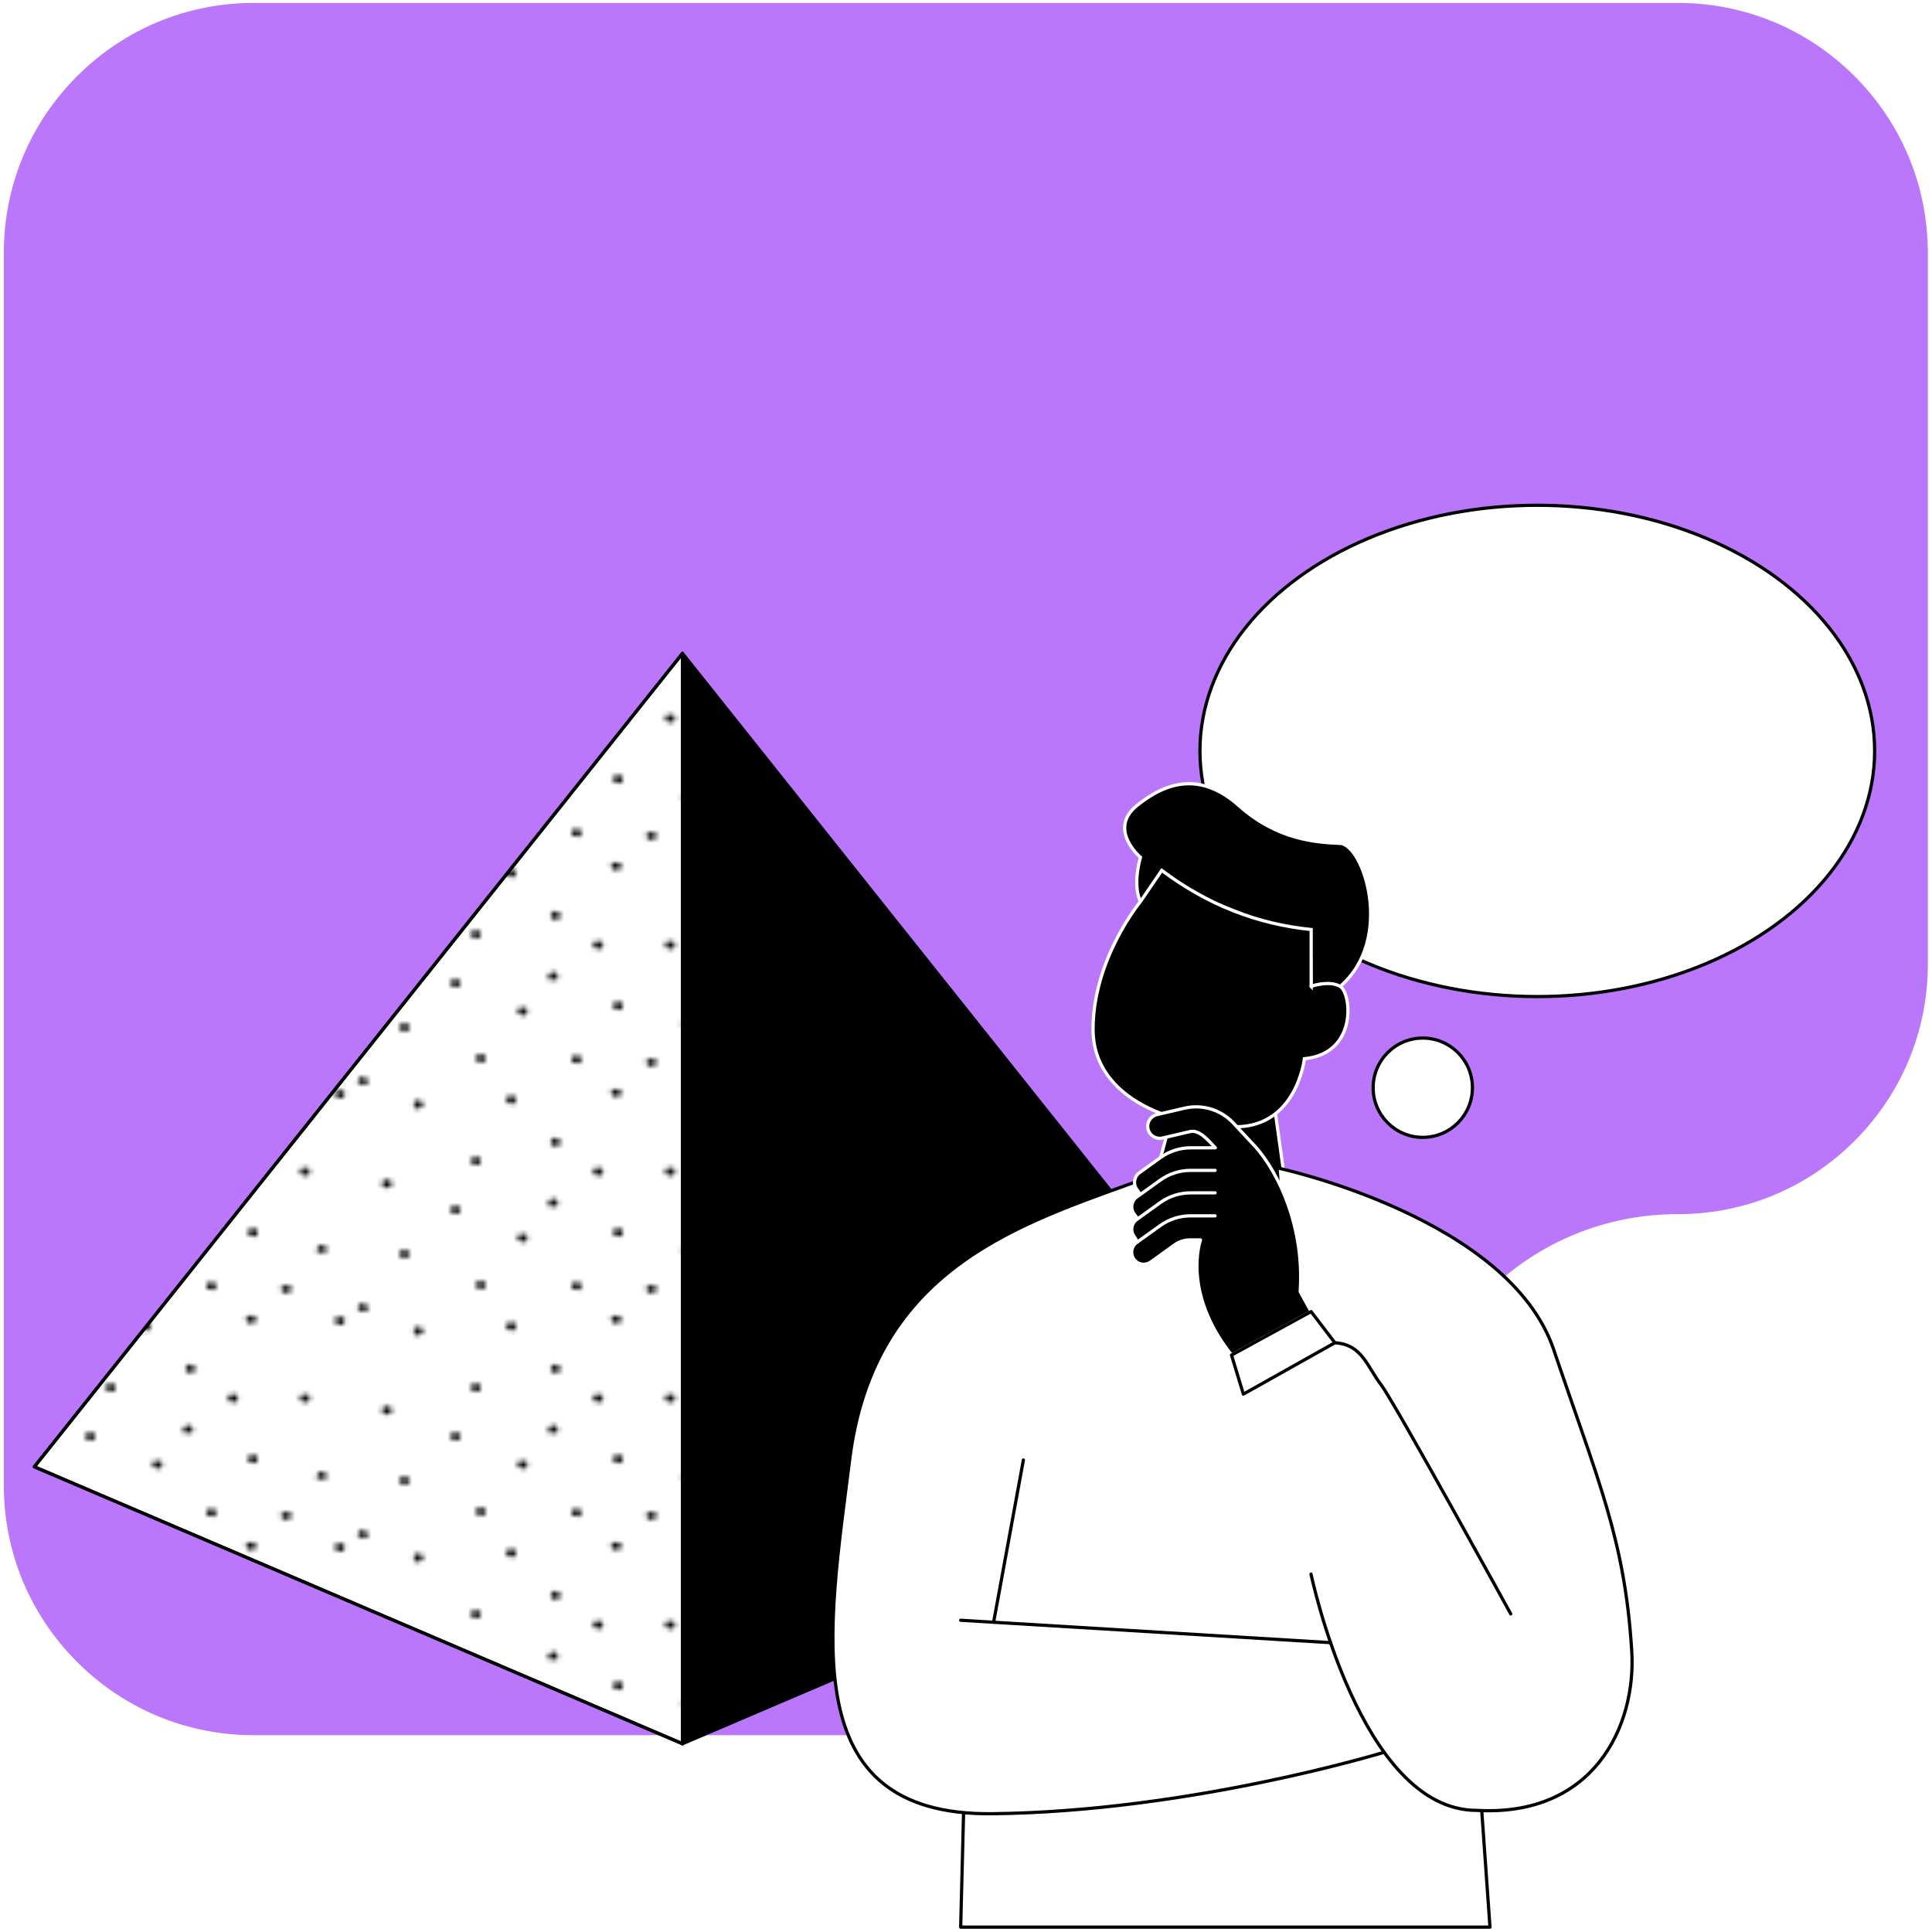
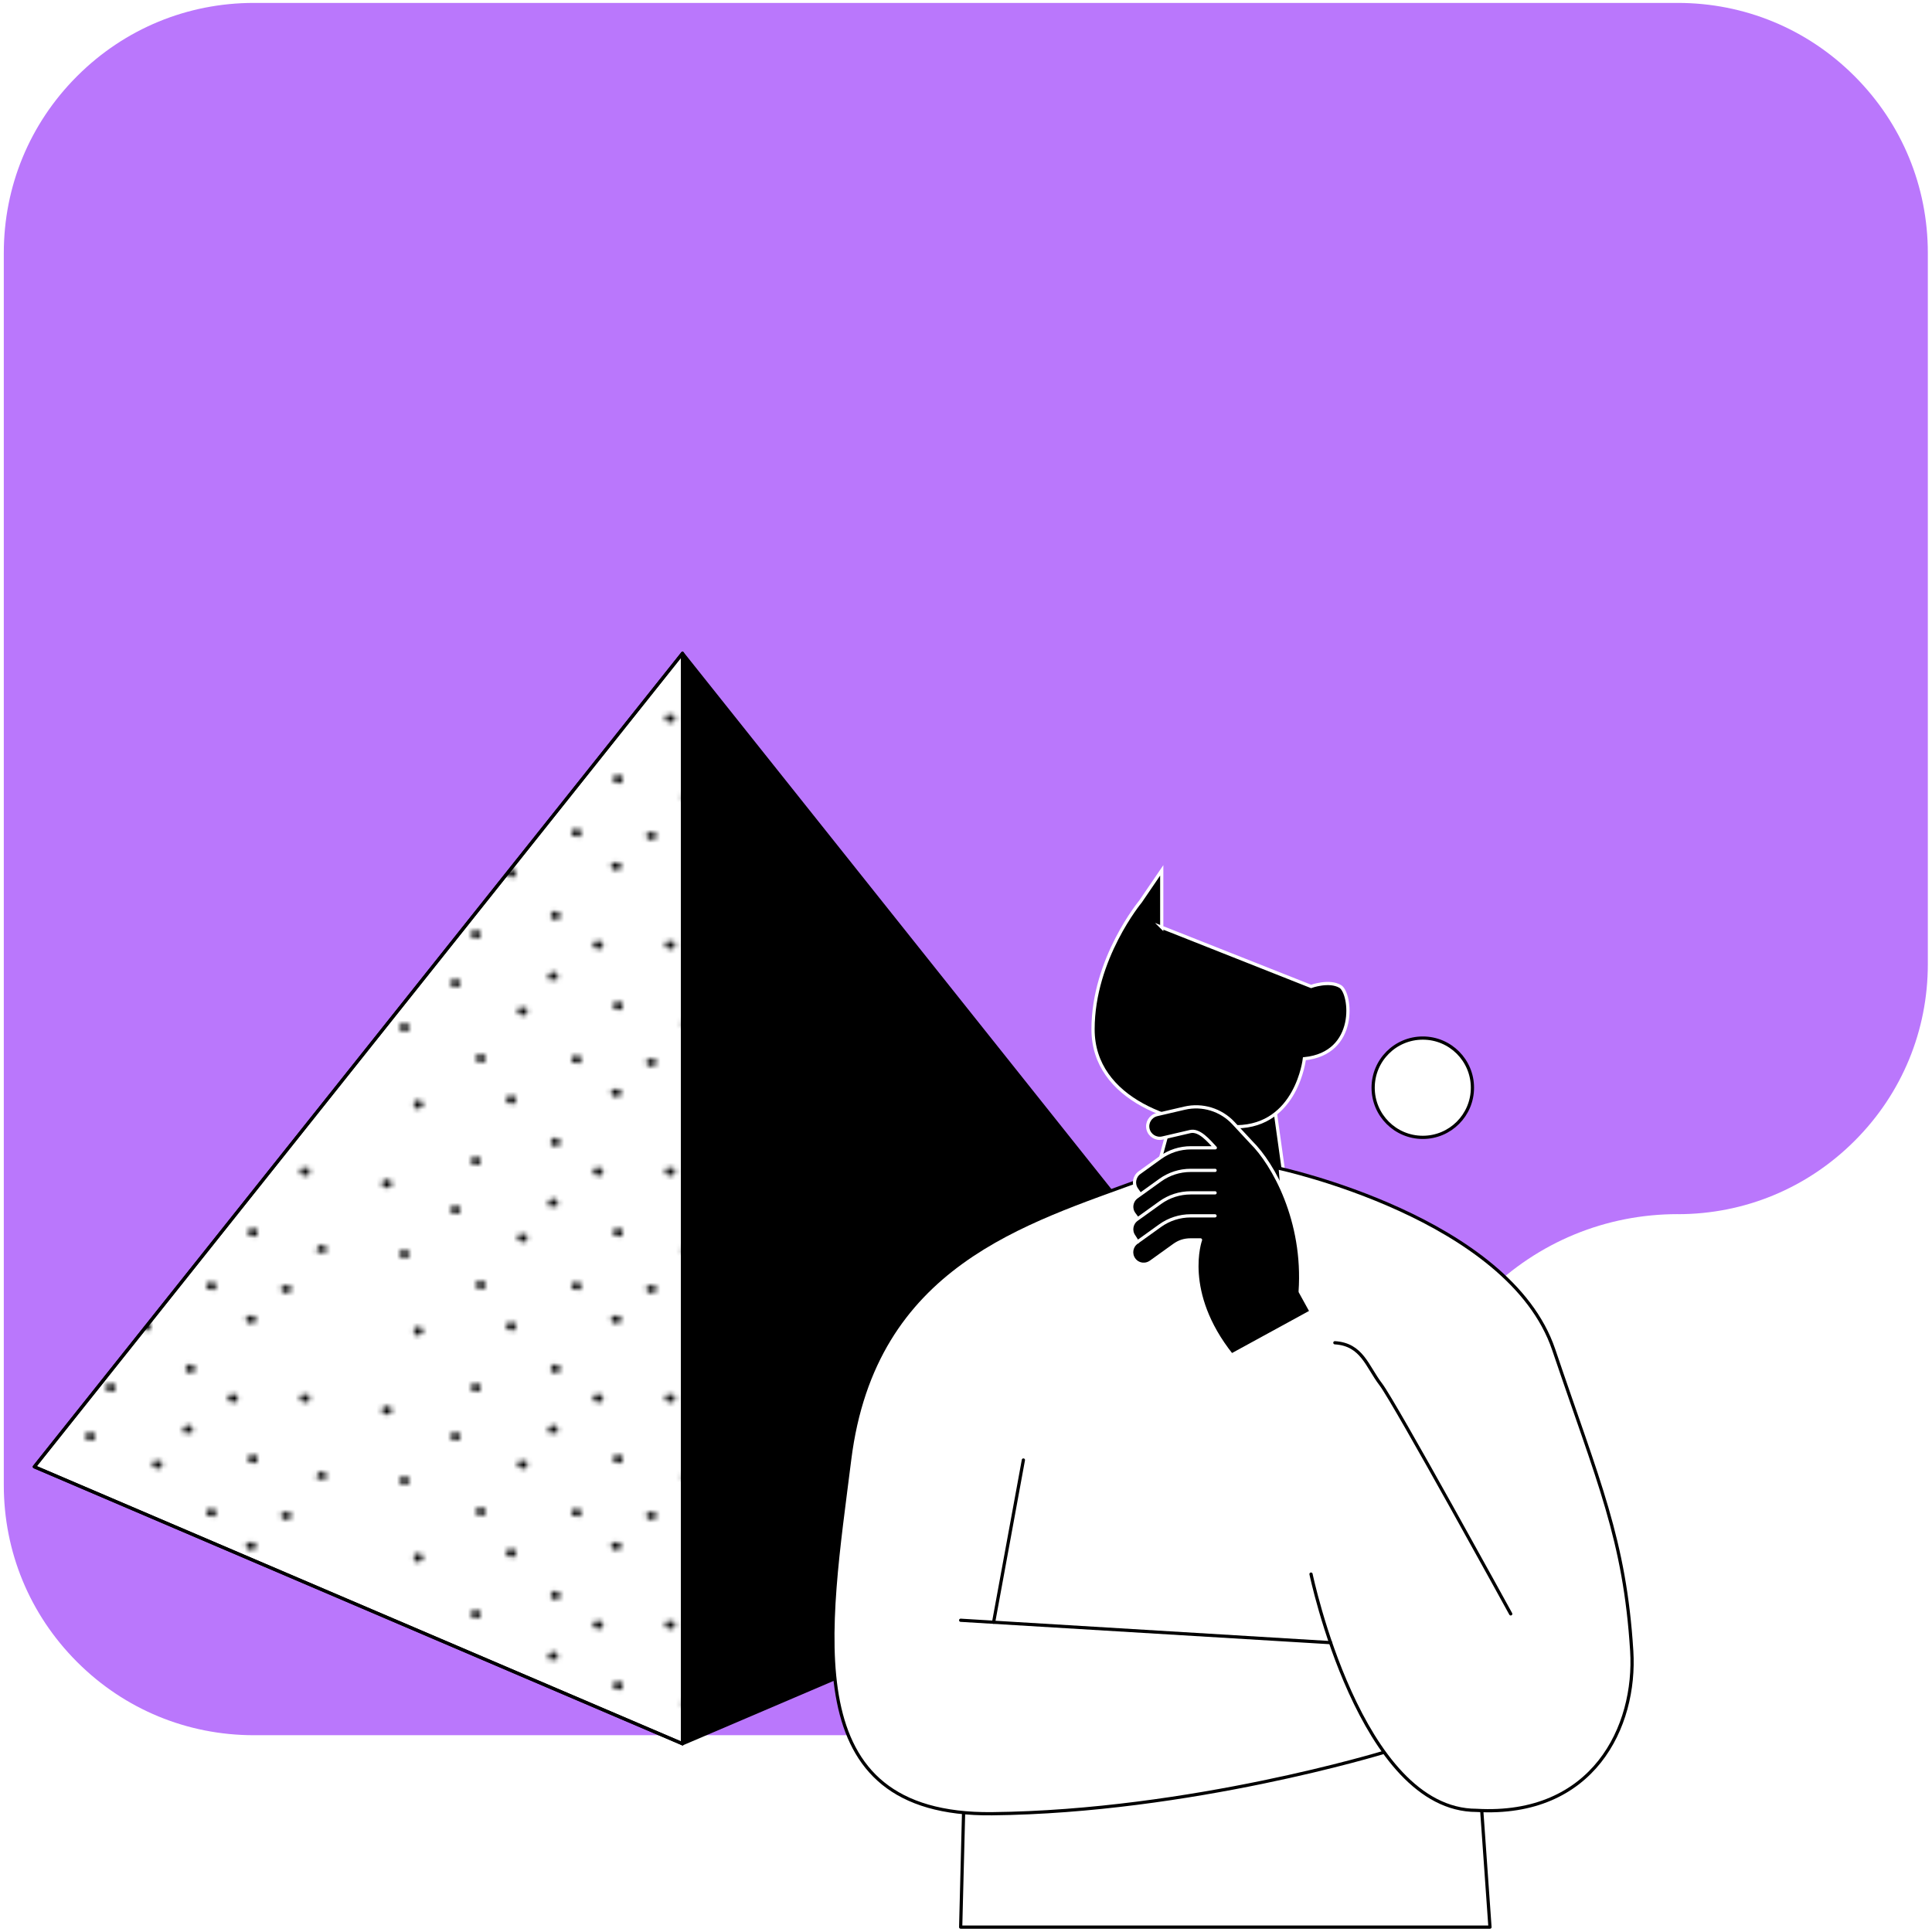
<svg xmlns="http://www.w3.org/2000/svg" viewBox="0 0 1200 1200" id="Layer_1">
  <defs>
    <style>
      .cls-1 {
        fill: url(#New_Pattern_Swatch_1-4);
      }

      .cls-1, .cls-2, .cls-3, .cls-4, .cls-5, .cls-6, .cls-7 {
        stroke-width: 2px;
      }

      .cls-1, .cls-2, .cls-3, .cls-4, .cls-6, .cls-7 {
        stroke-linecap: round;
        stroke-linejoin: round;
      }

      .cls-1, .cls-2, .cls-3, .cls-7 {
        stroke: #000;
      }

      .cls-8, .cls-3, .cls-4 {
        fill: none;
      }

      .cls-8, .cls-9, .cls-10 {
        stroke-width: 0px;
      }

      .cls-2 {
        fill: #fff;
      }

      .cls-4, .cls-5, .cls-6 {
        stroke: #fff;
      }

      .cls-5 {
        stroke-miterlimit: 10;
      }

      .cls-10 {
        fill: #ba77fc;
      }
    </style>
    <pattern viewBox="0 0 71.71 50.14" patternUnits="userSpaceOnUse" patternTransform="translate(-133.09 -29.88) rotate(-180) scale(3.15 2.76)" height="50.14" width="71.71" y="0" x="0" id="New_Pattern_Swatch_1-4">
      <g>
        <rect height="50.14" width="71.71" class="cls-8" />
        <g>
          <rect height="50.14" width="71.71" class="cls-8" />
          <g>
            <path d="M19.91,45.83c1.21,2.93-2.61,1.48-1.42.42l.09-.04c.4-.71,1.2-.7,1.33-.38Z" class="cls-9" />
            <path d="M39.31,13.93c-1.17,2.95-2.9-.75-1.31-.68l.09.03c.78-.23,1.35.33,1.22.65Z" class="cls-9" />
            <path d="M65.69,24.33c-1.17,2.95-2.9-.75-1.31-.68l.09.03c.78-.23,1.35.33,1.22.65Z" class="cls-9" />
            <path d="M63.33,37.61c2.77-1.56,1.78,2.41.59,1.36l-.05-.08c-.75-.31-.84-1.1-.54-1.27h0Z" class="cls-9" />
            <g>
              <path d="M71.4,16.01c.52.42.52,1.77-1.19,1.42-.93-.19-.4-2.72,1.19-1.42Z" class="cls-9" />
              <path d="M52.95,48.66c.52.42.52,1.77-1.19,1.42-.93-.19-.4-2.72,1.19-1.42Z" class="cls-9" />
-               <path d="M35.44,48.36c.52.42.52,1.77-1.19,1.42-.93-.19-.4-2.72,1.19-1.42Z" class="cls-9" />
              <path d="M56.5,30.92c.52.42.52,1.77-1.19,1.42-.93-.19-.4-2.72,1.19-1.42Z" class="cls-9" />
              <path d="M42.3,30.92c.52.42.52,1.77-1.19,1.42-.93-.19-.4-2.72,1.19-1.42Z" class="cls-9" />
              <path d="M24.62,29.31c-.05-.18-.08-.37-.1-.55,0-1.48,2.27-1.03,1.85.33-.29.95-1.5.72-1.75.22Z" class="cls-9" />
              <path d="M59.61,4.87c3.17.13.24,2.99-.22,1.46v-.1c-.48-.66-.13-1.38.22-1.37h0Z" class="cls-9" />
-               <path d="M29.73,0c3.17.13.24,2.99-.22,1.46v-.1c-.47-.66-.13-1.38.22-1.37h0Z" class="cls-9" />
              <path d="M52.58,17.24c.52.42.52,1.77-1.19,1.42-.93-.19-.4-2.72,1.19-1.42Z" class="cls-9" />
              <path d="M7.43,34.74c-.93-.19-.4-2.73,1.19-1.42.52.42.52,1.77-1.19,1.42Z" class="cls-9" />
              <path d="M.46,48.52c-.93-.19-.4-2.73,1.19-1.42.52.42.52,1.77-1.19,1.42Z" class="cls-9" />
              <path d="M22.71,12.37c.52.42.52,1.77-1.19,1.42-.93-.19-.4-2.72,1.19-1.42Z" class="cls-9" />
              <path d="M46,4.49c.52.42.52,1.77-1.19,1.42-.93-.18-.4-2.72,1.19-1.42Z" class="cls-9" />
              <path d="M7.65,5.41c.52.42.52,1.77-1.19,1.42-.93-.18-.4-2.72,1.19-1.42Z" class="cls-9" />
              <path d="M12.64,22.32c.52.42.52,1.77-1.19,1.42-.93-.18-.4-2.72,1.19-1.42Z" class="cls-9" />
            </g>
          </g>
        </g>
      </g>
    </pattern>
  </defs>
  <path d="M1042.09,754.12c-44.7,0-86.77,17.33-118.48,48.78l-1.14,1.14c-31.37,31.74-48.67,73.78-48.67,118.37h0c0,41.36-16.04,80.26-45.18,109.52l-.63.63c-29.29,29.14-68.16,45.21-109.52,45.21H157.69c-41.33,0-80.23-16.04-109.49-45.18l-.63-.63c-29.14-29.29-45.21-68.16-45.21-109.52V157.14c0-41.33,16.04-80.23,45.18-109.49l.63-.63C77.46,17.88,116.34,1.81,157.69,1.81h884.39c41.33,0,80.23,16.04,109.49,45.18l.63.63c29.14,29.29,45.21,68.16,45.21,109.52v441.68c0,41.33-16.04,80.23-45.18,109.49l-.63.63c-29.29,29.14-68.16,45.21-109.52,45.21h0v-.03Z" class="cls-10" />
  <g>
    <polyline points="599.54 1085.06 596.69 1196.97 925.45 1196.97 917.16 1079.66" class="cls-2" />
    <polygon points="423.9 405.84 826.47 911.04 423.9 1083.06 423.9 405.84" class="cls-7" />
    <polygon points="423.9 405.84 21.34 911.04 423.9 1083.06 423.9 405.84" class="cls-2" />
    <polygon points="423.9 405.84 21.34 911.04 423.9 1083.06 423.9 405.84" class="cls-1" />
-     <ellipse ry="152.58" rx="209.54" cy="466.41" cx="954.84" class="cls-2" />
    <circle r="30.84" cy="675.6" cx="883.72" class="cls-2" />
    <polygon points="792.23 691.72 800.22 748.94 713.19 747.36 728.81 689.85 792.23 691.72" class="cls-5" />
-     <path d="M814.35,612.69l-.34-28.07-92.81-36.75-12.85,12.04s-5.15-8.68,0-27.39c0,0-20.42-17.36-2.3-32.07,18.12-14.72,39.52-21.4,63.55,0,24.03,21.4,48.11,22.71,62.78,23.4,14.67.68,34.07,59.47,0,88.86-6.47-1.96-12.55-2.08-18.08,0h.04Z" class="cls-5" />
-     <path d="M814.35,612.69s11.19-4.08,18.08,0c6.89,4.08,11.19,41.56-22.25,44.92,0,0-4.64,41.73-42.03,42.24-37.39.51-89.24-16.63-89.24-60.53s29.48-79.37,29.48-79.37l13.19-19.35c28.8,21.69,59.85,33.39,92.81,36.75v35.39l-.04-.04Z" class="cls-5" />
+     <path d="M814.35,612.69s11.19-4.08,18.08,0c6.89,4.08,11.19,41.56-22.25,44.92,0,0-4.64,41.73-42.03,42.24-37.39.51-89.24-16.63-89.24-60.53s29.48-79.37,29.48-79.37l13.19-19.35v35.39l-.04-.04Z" class="cls-5" />
    <path d="M859.78,1088.34s-120.55,36.92-243.65,38.2c-123.14,1.28-101.71-113.28-88.39-219.91,15.19-121.36,109.53-147.39,182.65-174.4l74.61,9.74" class="cls-2" />
    <path d="M794.18,725.58s143.09,30.63,170.87,112.76c27.78,82.14,44.15,117.87,48.45,187.08,2.93,46.96-23.91,103.24-96.39,99.03-72.27,0-102.81-146.75-102.81-146.75" class="cls-2" />
    <path d="M829.11,834.01c16.93,1.06,19.91,14.59,28.54,25.86,8.63,11.27,80.69,142.54,80.69,142.54" class="cls-3" />
    <line y2="1007.6" x2="617.15" y1="906.83" x1="635.65" class="cls-3" />
    <line y2="1020.28" x2="826.47" y1="1006.37" x1="596.69" class="cls-3" />
    <g>
      <polygon points="712.09 767.78 713.19 785.26 707.71 784.79 703.45 780.63 703.71 773.44 712.09 767.78" class="cls-9" />
      <path d="M710.39,785.26c1.49,0,3.02-.47,4.34-1.4l14.51-10.42c3.02-2.17,6.17-3.32,10.34-3.32h6.08s-11.91,32.33,19.31,71.55l49.43-27.01-6.85-12.42c3.06-44.11-16.72-79.29-30.37-92.73l-11.1-11.95c-7.7-8.25-19.27-11.83-30.29-9.27l-17.18,4c-4,.94-6.51,4.93-5.57,8.98.94,4,4.93,6.51,8.98,5.57l17.18-4c5.78-1.36,11.57,5.74,15.65,10.08h-15.14c-6.89,0-13.44,2.13-19.01,6.13l-12.93,9.32c-3.36,2.42-4.13,7.06-1.7,10.42l2.25,3.23" class="cls-6" />
      <path d="M754.71,726.94h-15.14c-6.89,0-13.44,2.13-19.01,6.13l-14.51,10.42c-3.36,2.42-4.13,7.06-1.7,10.42l2.3,3.11" class="cls-6" />
      <path d="M754.71,740.9h-15.14c-6.89,0-13.44,2.13-19.01,6.13l-14.51,10.42c-3.36,2.42-4.13,7.06-1.7,10.42l2.21,3.49" class="cls-6" />
      <path d="M710.39,785.26c-2.34,0-4.64-1.06-6.08-3.11-2.42-3.36-1.66-8.04,1.7-10.42l14.51-10.42c5.57-4,12.17-6.13,19.01-6.13h15.14" class="cls-4" />
    </g>
-     <polygon points="814.35 814.66 829.11 834.01 772.28 865.91 764.92 841.67 814.35 814.66" class="cls-2" />
  </g>
</svg>